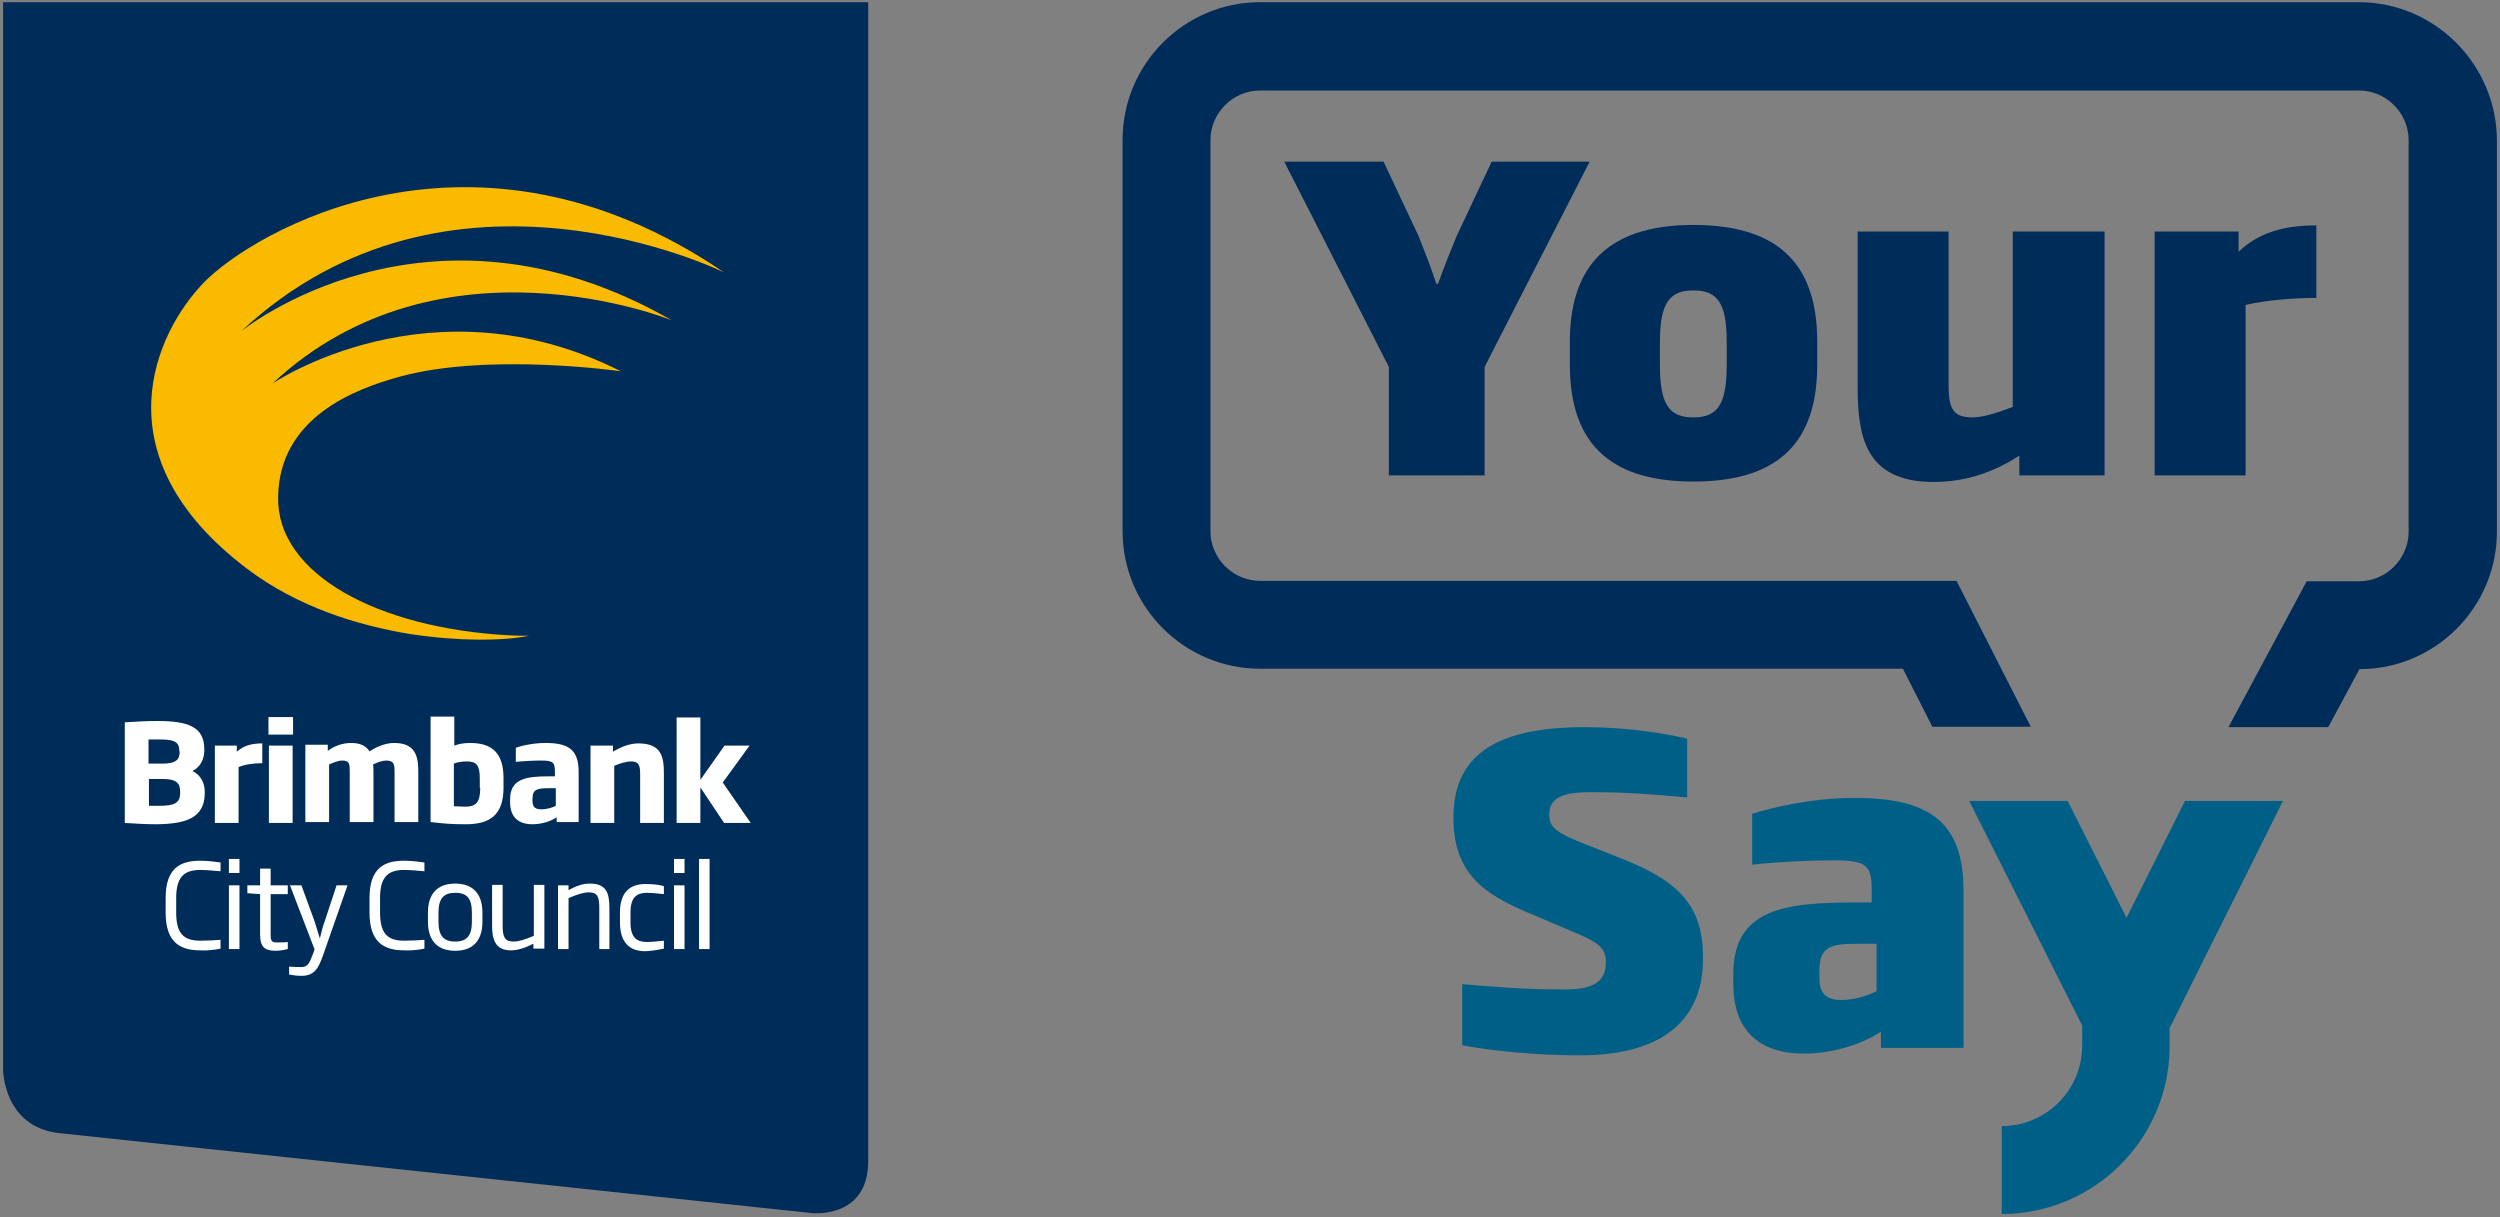
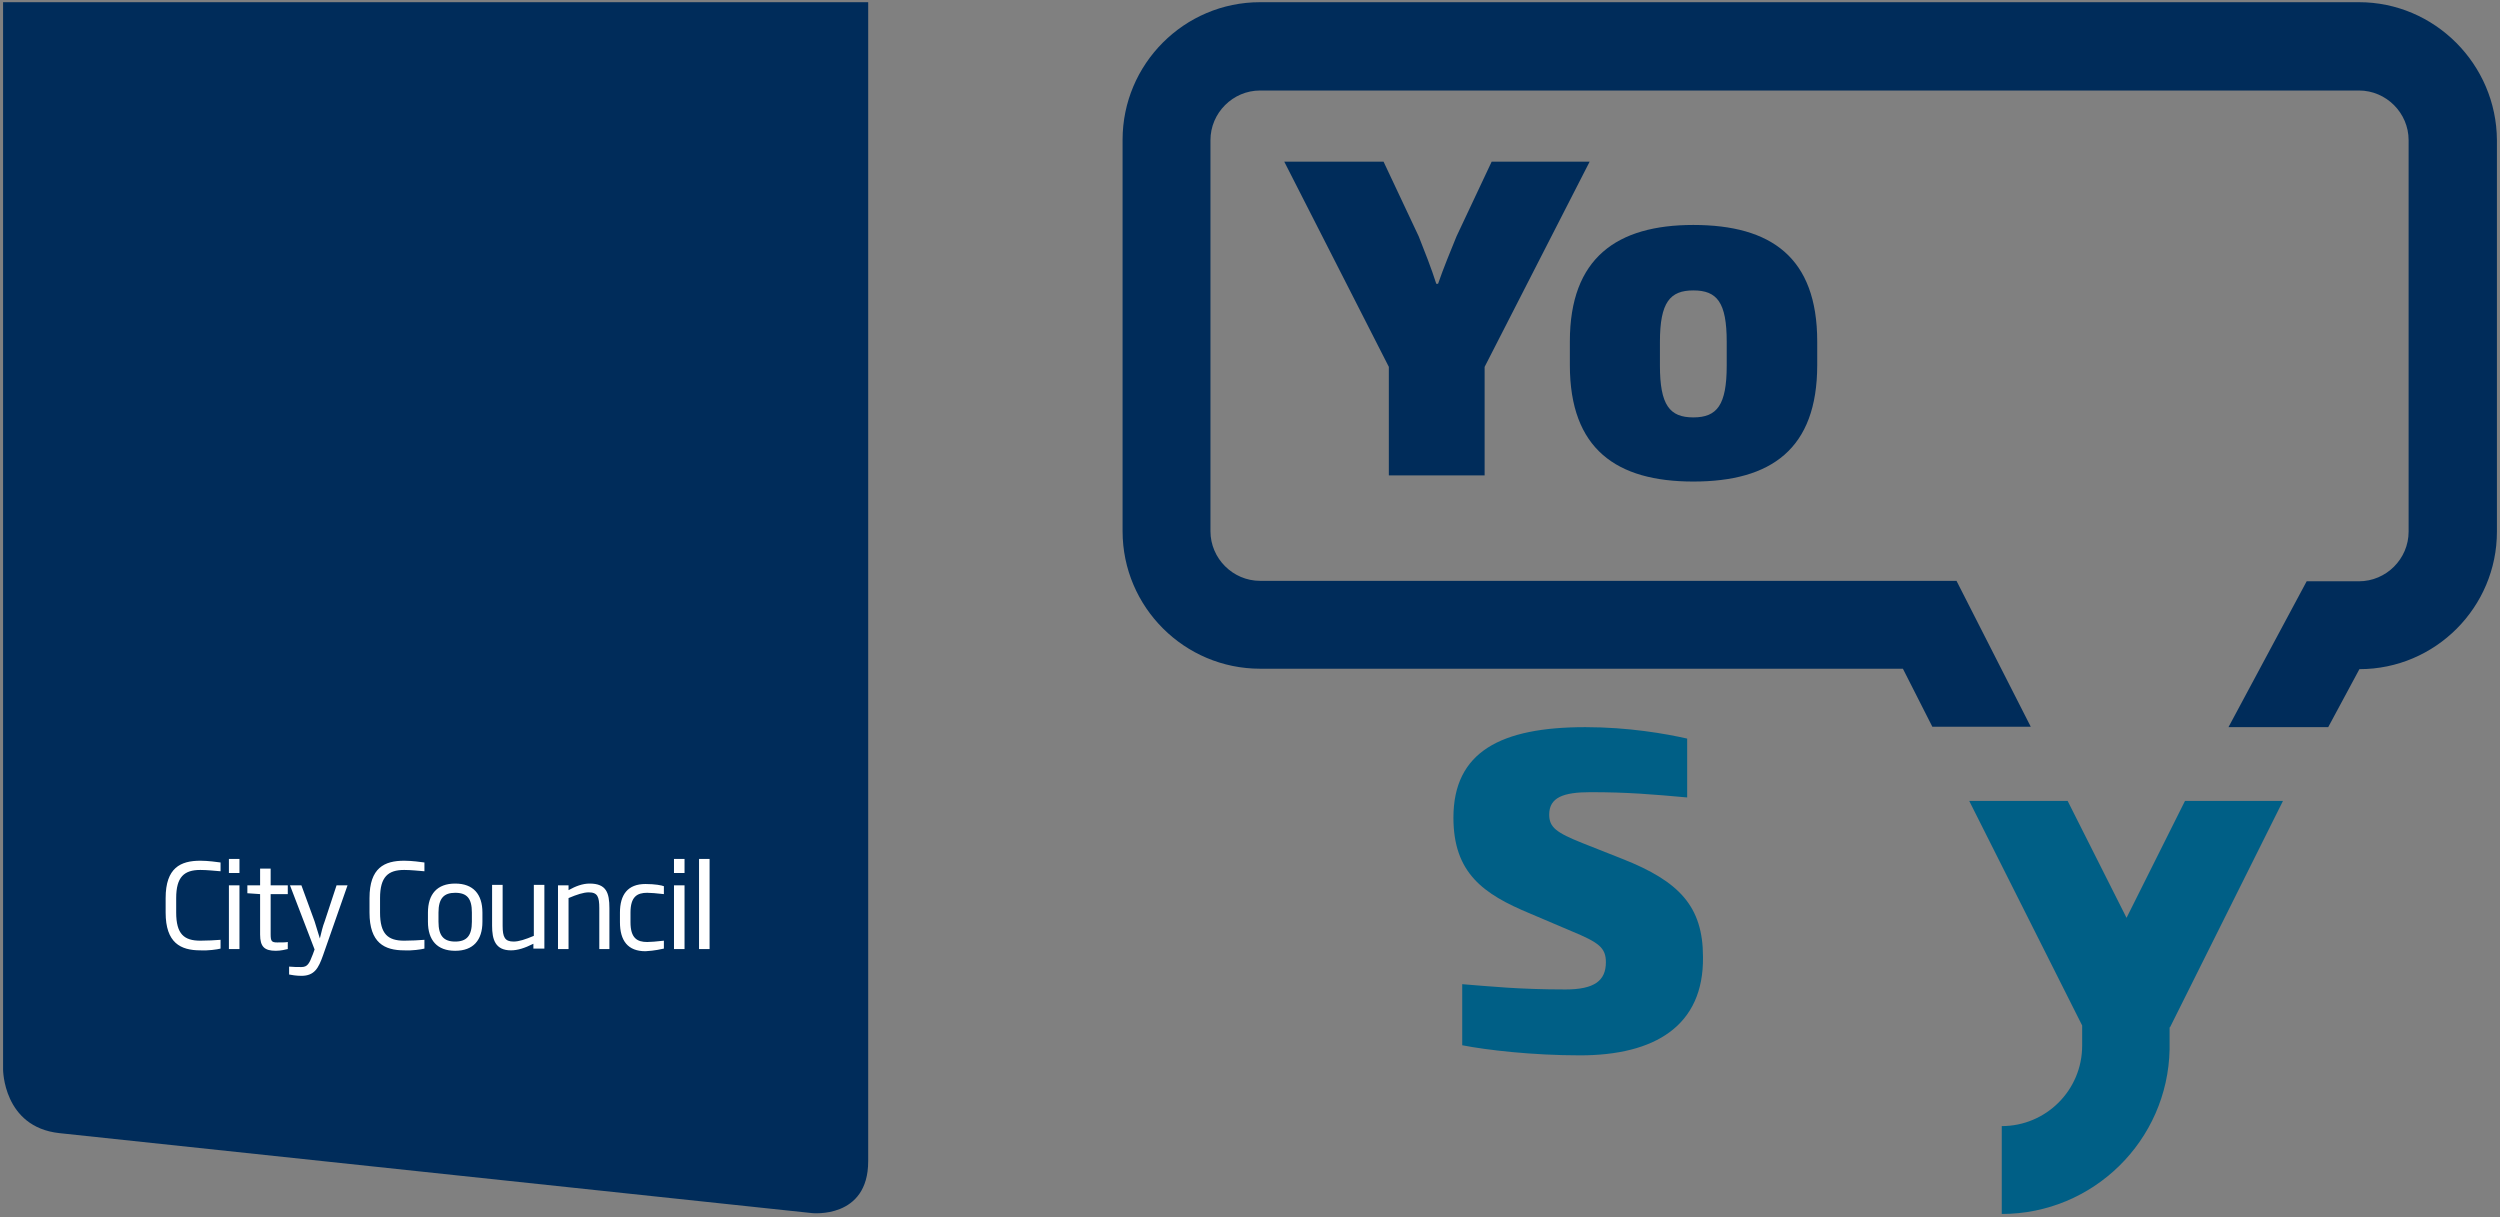
<svg xmlns="http://www.w3.org/2000/svg" width="569" height="277" viewBox="0 0 569 277" fill="none">
  <rect x="0" y="0" width="569" height="277" fill="#808080" stroke="none" />
  <path d="M536.9 0.5H286.8C269.5 0.5 255.5 14.6 255.5 31.8V120.9C255.5 138.2 269.6 152.2 286.8 152.2H433.1L439.8 165.4H462.2L445.3 132.2H286.8C280.6 132.2 275.5 127.1 275.5 120.9V31.9C275.5 25.7 280.6 20.6 286.8 20.6H536.9C543.1 20.6 548.2 25.7 548.2 31.9V121C548.2 127.2 543.1 132.3 536.9 132.3H525L507.2 165.5H529.9L537 152.3C554.3 152.3 568.3 138.2 568.3 121V31.9C568.2 14.6 554.1 0.5 536.9 0.5Z" fill="#002C5A" />
  <path d="M337.9 83.5V108.2H316.1V83.5L292.3 36.8H314.9L322.9 53.8C324.2 57.1 325.8 61.1 326.9 64.6H327.3C328.5 61.1 330.2 57 331.5 53.8L339.5 36.8H361.8L337.9 83.5Z" fill="#002C5A" />
  <path d="M385.4 109.6C367.9 109.6 357.3 102.2 357.3 83.1V77.7C357.3 58.7 368 51.2 385.4 51.2C403.1 51.2 413.6 58.6 413.6 77.7V83.1C413.6 102.2 403.1 109.6 385.4 109.6ZM393 77.8C393 68.8 390.8 66.1 385.4 66.1C380.1 66.1 377.8 68.8 377.8 77.8V83.2C377.8 92.2 380 95 385.4 95C390.8 95 393 92.2 393 83.2V77.8Z" fill="#002C5A" />
-   <path d="M459.6 108.2V103.7C454.5 107 448.1 109.7 440.1 109.7C424.1 109.7 422.8 98.7 422.8 87.7V52.7H443.5V87.6C443.5 93.2 444.6 95 449 95C451.5 95 455 93.8 458.1 92.6V52.7H479V108.2H459.6Z" fill="#002C5A" />
-   <path d="M511.1 69.4V108.2H490.4V52.7H509.5V57.3C515 52 522 51.3 527.2 51.3V67.8C521.5 67.8 515.5 68.4 511.1 69.4Z" fill="#002C5A" />
  <path d="M359.6 240.2C348.8 240.2 338.4 239 332.8 237.9V224C339.2 224.5 345.7 225.2 356.3 225.2C362.9 225.2 365.5 223.2 365.5 219C365.5 215.7 363.9 214.5 357.6 211.9L348.2 207.9C337.6 203.5 330.8 198.7 330.8 186.1C330.8 171.1 341.6 165.5 360.8 165.5C370.7 165.5 379.1 167 384 168.1V181.5C376.2 180.8 370.5 180.3 362 180.3C355.8 180.3 352.6 181.5 352.6 185.4C352.6 188.3 354.2 189.5 360.2 191.9L369.3 195.5C382.2 200.6 387.6 206.3 387.6 217.8C387.8 233.5 376.6 240.2 359.6 240.2Z" fill="#005F86" />
-   <path d="M428.1 238.4V234.8C424.4 237.3 417.7 239.8 410.6 239.8C400.1 239.8 394.5 234.2 394.5 224V221.7C394.5 206.7 406.5 205.4 422.4 205.4H426V202.6C426 196.9 424.8 195.8 417.2 195.8C412.8 195.8 405.1 196.1 398.8 196.8V185.2C402.6 184 412.1 181.6 422 181.6C438.8 181.6 446.9 186.8 446.9 202.7V238.5H428.1V238.4ZM427 214.8H422.6C416.7 214.8 414.1 215.5 414.1 220.8V222.8C414.1 226.5 416.1 227.6 419.1 227.6C422.4 227.6 425.5 226.4 427.1 225.6V214.8H427Z" fill="#005F86" />
  <path d="M519.6 182.3H497.3L484 208.9L470.6 182.3H448.2L473.9 233.4V238C473.9 248.1 465.7 256.3 455.6 256.3V276.3C476.4 276.3 493.4 259.6 493.8 238.8V233.8H493.9L519.6 182.3Z" fill="#005F86" />
  <path d="M197.7 0.5H0.7V243.4C0.7 243.4 0.7 256.5 13.5 257.9L184.8 276.1C184.8 276.1 197.6 277.5 197.6 264.3V0.5H197.7Z" fill="#002C5A" />
-   <path d="M115.9 144.6C85.9 143 63 130.6 63.3 113.2C63.5 95 80.8 88.5 91.1 85.7C111.3 80.2 141.3 84.5 141.3 84.5C98.1 62.7 62 87.3 62 87.3C100.3 51.5 152.9 72.9 152.9 72.9C97.1 40.9 54.9 75.4 54.9 75.4C102.3 31.1 164.8 62 164.8 62C107.6 23.1 57.6 52.8 46.4 64.3C35.7 75.3 21.9 103.5 56.3 129.5C67.7 138.1 81.2 142.3 93.3 144.3C104.6 146 114.4 145.9 120.4 144.7C118.9 144.7 117.4 144.7 115.9 144.6Z" fill="#FABA00" />
  <path d="M161.5 195.5H159.1V216H161.5V195.5ZM155.8 195.5H153.4V198.7H155.8V195.5ZM155.8 201.5H153.4V216H155.8V201.5ZM151.1 215.9V214.1C149.3 214.3 148.1 214.4 147.3 214.4C145 214.4 143.5 213.5 143.5 209.9V207.7C143.5 204.1 145 203.2 147.3 203.2C148.1 203.2 149.3 203.3 151.1 203.5V201.7C150.6 201.5 149.1 201.2 146.9 201.2C142.9 201.2 141.1 203.6 141.1 207.7V209.9C141.1 214.1 142.9 216.5 146.9 216.5C149 216.4 150.6 216 151.1 215.9ZM138.7 216V206.7C138.7 203.2 138 201.1 134.2 201.1C132.6 201.1 131 201.7 129.4 202.6V201.5H127V216H129.4V204.4C131.3 203.6 132.8 203.1 134 203.1C136 203.1 136.4 204.1 136.4 206.7V216H138.7ZM123.9 216V201.4H121.5V213C119.6 213.8 118.1 214.3 116.9 214.3C114.9 214.3 114.4 213.3 114.4 210.7V201.4H112V210.7C112 213.8 112.7 216.3 116.3 216.3C117.8 216.3 119.4 215.8 121.4 214.8V215.9H123.9V216ZM107.4 209.8C107.4 213 106.2 214.3 103.6 214.3C101 214.3 99.8 213 99.8 209.8V207.7C99.8 204.5 101 203.2 103.6 203.2C106.3 203.2 107.4 204.5 107.4 207.7V209.8ZM109.8 209.8V207.7C109.8 203.5 107.7 201.1 103.6 201.1C99.5 201.1 97.4 203.5 97.4 207.7V209.8C97.4 214 99.5 216.4 103.6 216.4C107.7 216.4 109.8 214 109.8 209.8ZM96.6 215.9V213.9C95.4 214 93.5 214.1 92 214.1C88.3 214.1 86.5 212.6 86.5 207.7V204.4C86.5 199.6 88.3 198 92 198C93.5 198 95.3 198.2 96.6 198.3V196.3C95.8 196.2 93.8 195.9 92 195.9C87.5 195.9 84.1 197.5 84.1 204.4V207.7C84.1 214.6 87.5 216.3 92 216.3C93.8 216.4 95.8 216.1 96.6 215.9ZM79.1 201.5H76.6L73.9 209.7C73.4 211 73.2 212 72.8 213.6C72.3 212 72 211 71.6 209.7L68.6 201.5H66L71.6 216.1L71.2 217.2C70.4 219.3 70 220.1 68.6 220.1C67.6 220.1 67 220.1 65.8 220V221.8C66.3 221.9 67.4 222.1 68.6 222.1C71.6 222.1 72.5 220.3 73.5 217.5L79.1 201.5ZM65.5 216V214.4C65.1 214.5 63.9 214.5 63.1 214.5C61.8 214.5 61.6 214.2 61.6 212.6V203.5H65.5V201.5H61.6V197.7H59.2V201.5H56.3V203.3L59.2 203.5V212.7C59.2 215.5 60.2 216.4 62.8 216.4C63.9 216.4 65.1 216.1 65.5 216ZM54.5 195.5H52.1V198.7H54.5V195.5ZM54.5 201.5H52.1V216H54.5V201.5ZM50.2 215.9V213.9C49 214 47.1 214.1 45.6 214.1C41.9 214.1 40.1 212.6 40.1 207.7V204.4C40.1 199.6 41.9 198 45.6 198C47.1 198 48.9 198.2 50.2 198.3V196.3C49.4 196.2 47.4 195.9 45.6 195.9C41.1 195.9 37.7 197.5 37.7 204.4V207.7C37.7 214.6 41.1 216.3 45.6 216.3C47.4 216.4 49.4 216.1 50.2 215.9Z" fill="white" />
-   <path d="M170.8 187.2L164.5 178.1L170.6 169.7H164.9L159.4 177.5V163.3H154V187.3H159.4V179.2L164.8 187.3H170.8V187.2ZM151.1 187.2V176.1C151.1 172.3 150.6 169.2 145.3 169.2C143.3 169.2 141.3 170 139.5 171.1V169.7H134.4V187.3H139.8V174.3C141.2 173.7 142.6 173.3 143.6 173.3C145.3 173.3 145.7 174 145.7 176.2V187.3H151.1V187.2ZM126.5 183.4C126 183.7 124.6 184.2 123.2 184.2C122 184.2 121.2 183.8 121.2 182.4V181.7C121.2 179.7 122.3 179.4 124.7 179.4H126.5V183.4ZM131.7 187.2V175.7C131.7 170.9 129.7 169.1 124.2 169.1C121.2 169.1 118.4 169.8 117.4 170.2V173.4C119.4 173.2 121.5 173.1 123.1 173.1C125.9 173.1 126.3 173.5 126.3 175.7V176.7H124.7C119.7 176.7 116.1 177.3 116.1 181.9V182.6C116.1 185.9 117.9 187.6 121.2 187.6C123.5 187.6 125.6 186.8 126.7 186V187.1H131.7V187.2ZM109.3 179.3C109.3 182.7 108.3 183.6 105.8 183.6C104.8 183.6 103.9 183.5 103.3 183.5V173.8C104.2 173.4 105.6 173.3 106.2 173.3C108.5 173.3 109.2 174.2 109.2 177.2V179.3H109.3ZM114.6 179.3V177.1C114.6 171.6 112.2 169.1 107 169.1C105.7 169.1 104.4 169.3 103.4 169.7V163.1H98V187.1C101.4 187.5 103.3 187.6 105.7 187.6C111.6 187.7 114.6 185.4 114.6 179.3ZM95.2 187.2V175.6C95.2 172.2 94.6 169.1 89.7 169.1C88.1 169.1 86.1 169.7 84.1 171C83.3 169.8 82.1 169.1 79.9 169.1C78 169.1 76 169.8 74.6 170.9V169.5H69.5V187.1H74.9V174C75.8 173.6 76.9 173.1 77.9 173.1C79.6 173.1 79.6 174 79.6 175.7V187.1H85V175.7C85 175.1 85 174.5 84.9 174C85.9 173.5 87 173.1 87.9 173.1C89.7 173.1 89.8 174 89.8 175.7V187.1H95.2V187.2ZM66.7 163.2H61.1V167.2H66.7V163.2ZM66.6 169.7H61.2V187.3H66.6V169.7ZM59.7 173.7V169.2C57.8 169.2 55.6 169.5 53.9 171.1V169.7H48.9V187.3H54.3V174.6C55.6 174 57.7 173.7 59.7 173.7ZM40.9 171C40.9 172.8 40.2 173.8 37 173.8H33.8V168.3C34.7 168.3 35.3 168.3 36.1 168.3C39.2 168.3 40.8 168.6 40.8 170.8V171H40.9ZM41 180.5C41 182.9 39.5 183.4 36.2 183.4C35.3 183.4 34.8 183.4 33.9 183.4V177.3H37.1C40.2 177.3 41 178.3 41 180.2V180.5V180.5ZM46.6 180.5V180.2C46.6 178.4 45.8 176.4 43.8 175.5C45.7 174.5 46.5 172.7 46.5 170.8V170.5C46.5 165.3 42.6 164.1 35.8 164.1C33.3 164.1 31.7 164.2 28.4 164.4V187.3C31.5 187.5 33.2 187.6 35.8 187.6C42.1 187.5 46.6 186.3 46.6 180.5Z" fill="white" />
</svg>